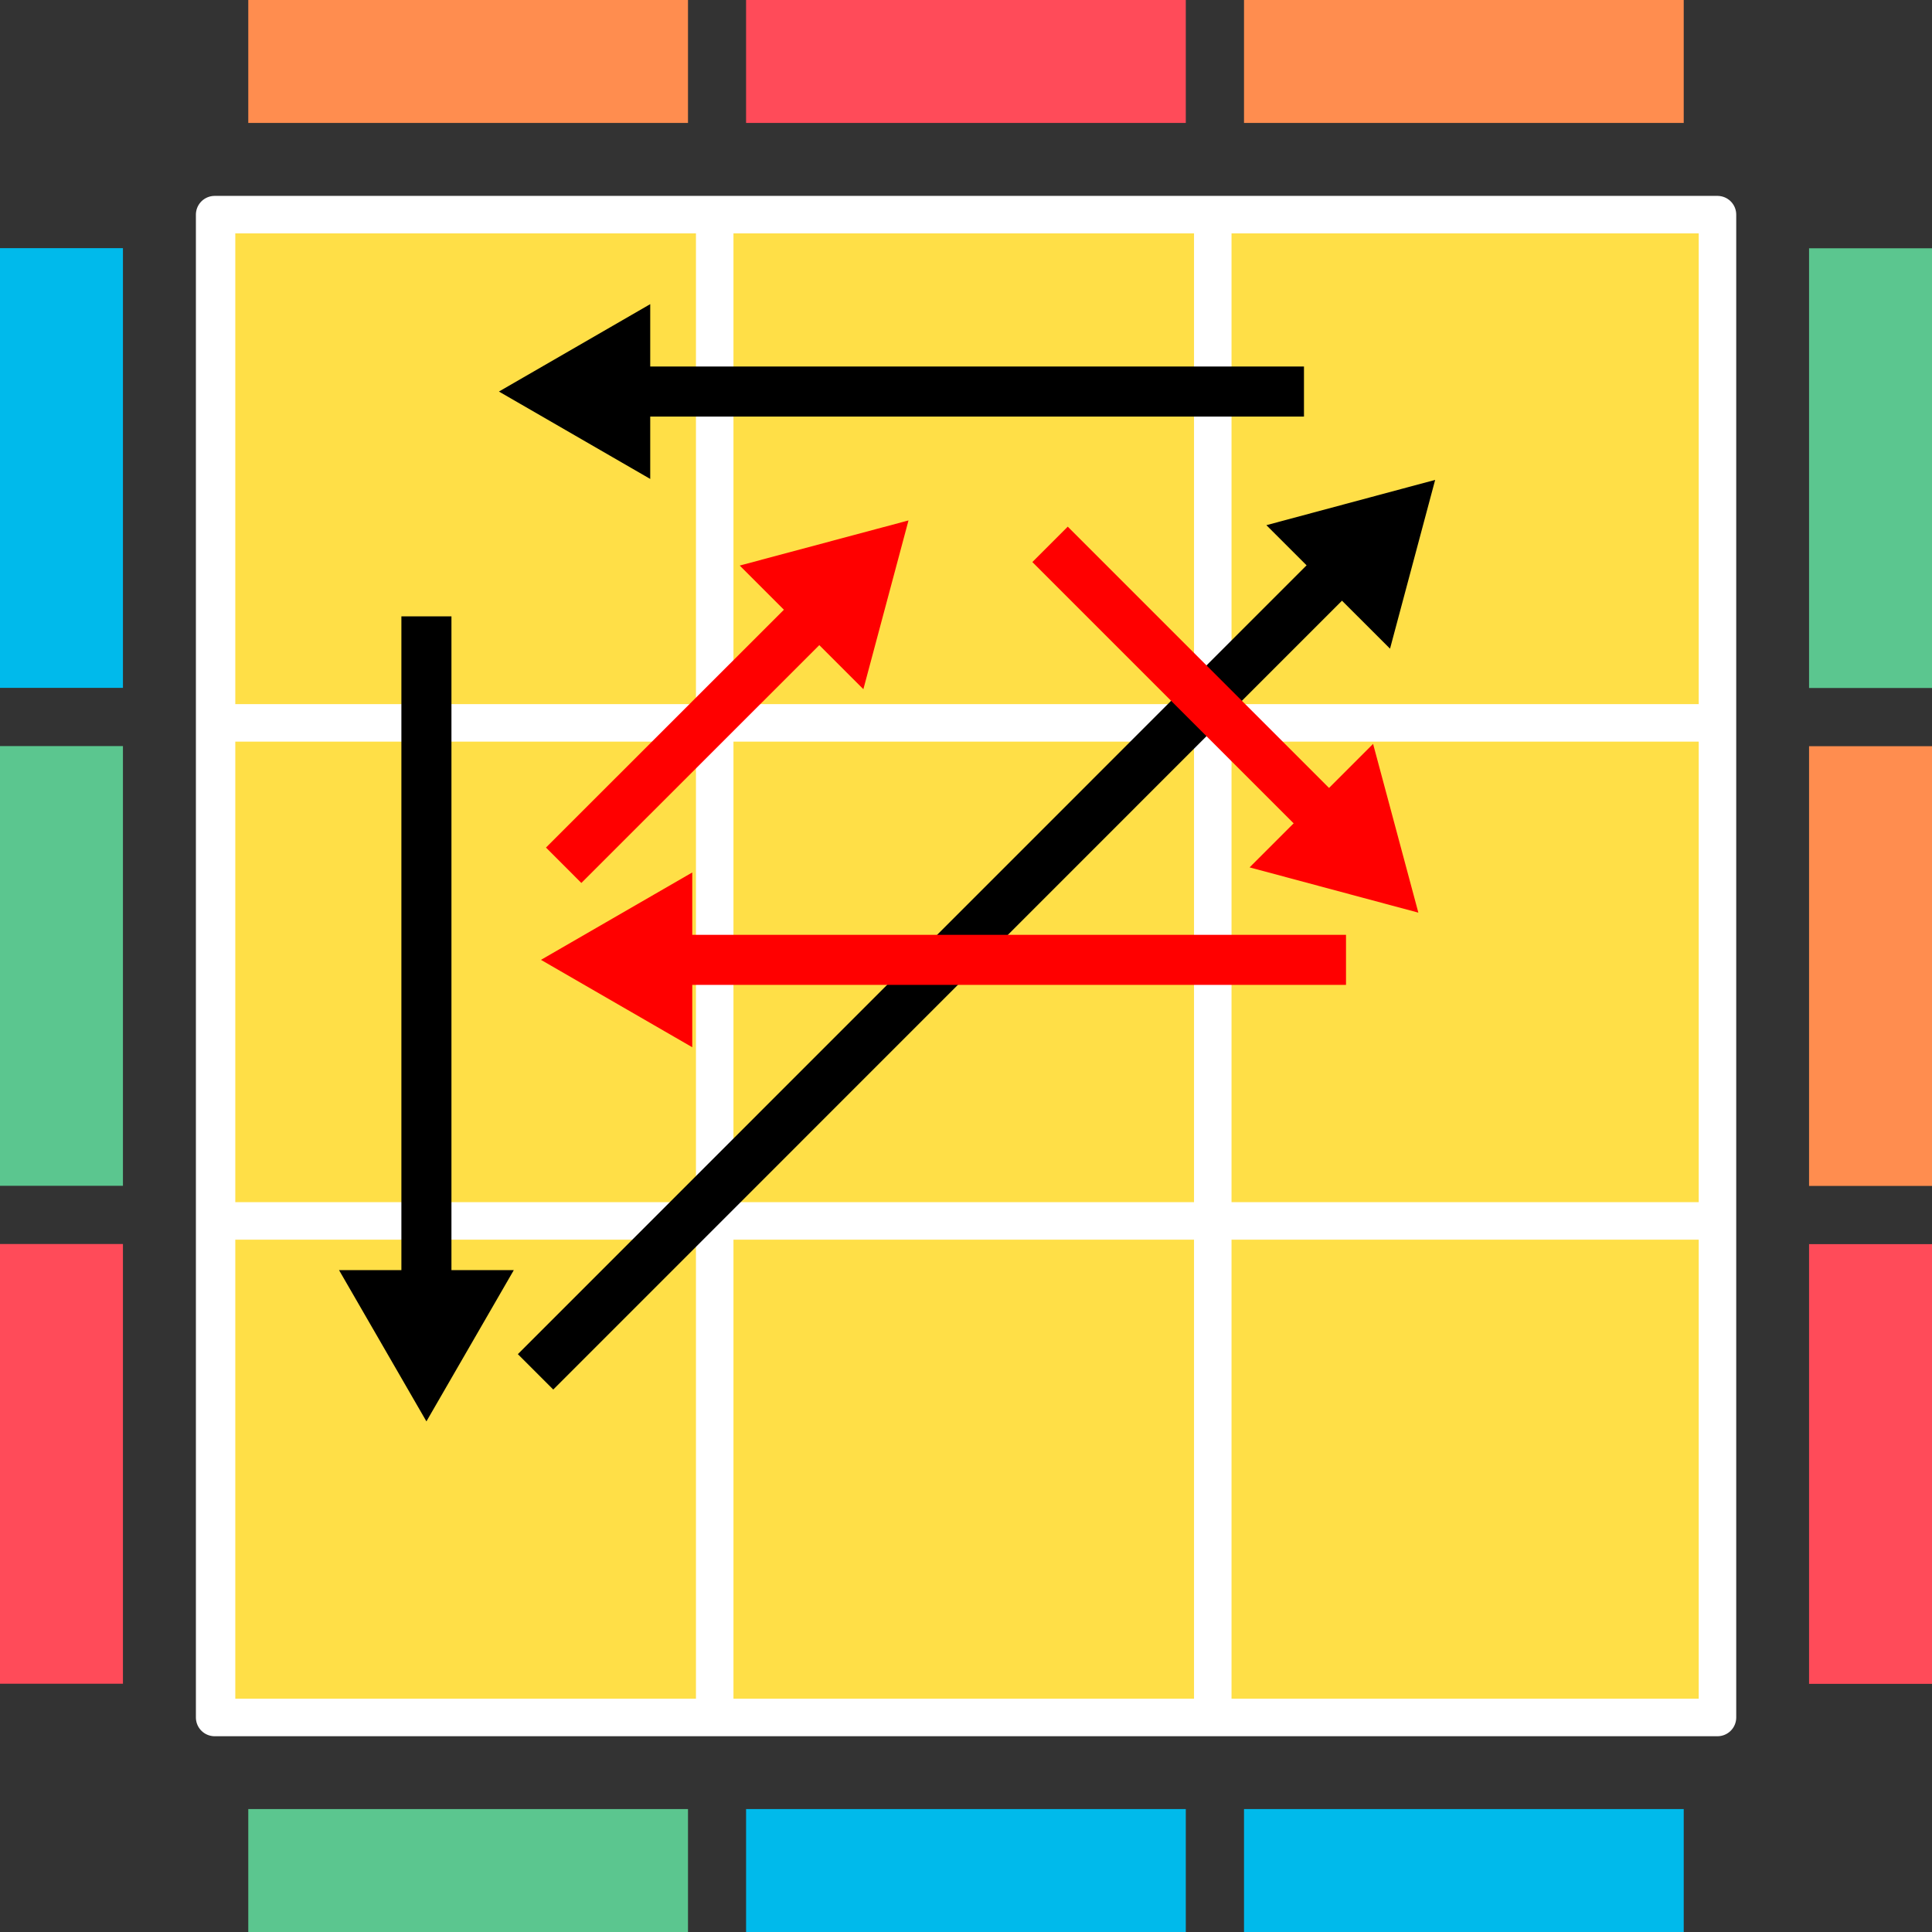
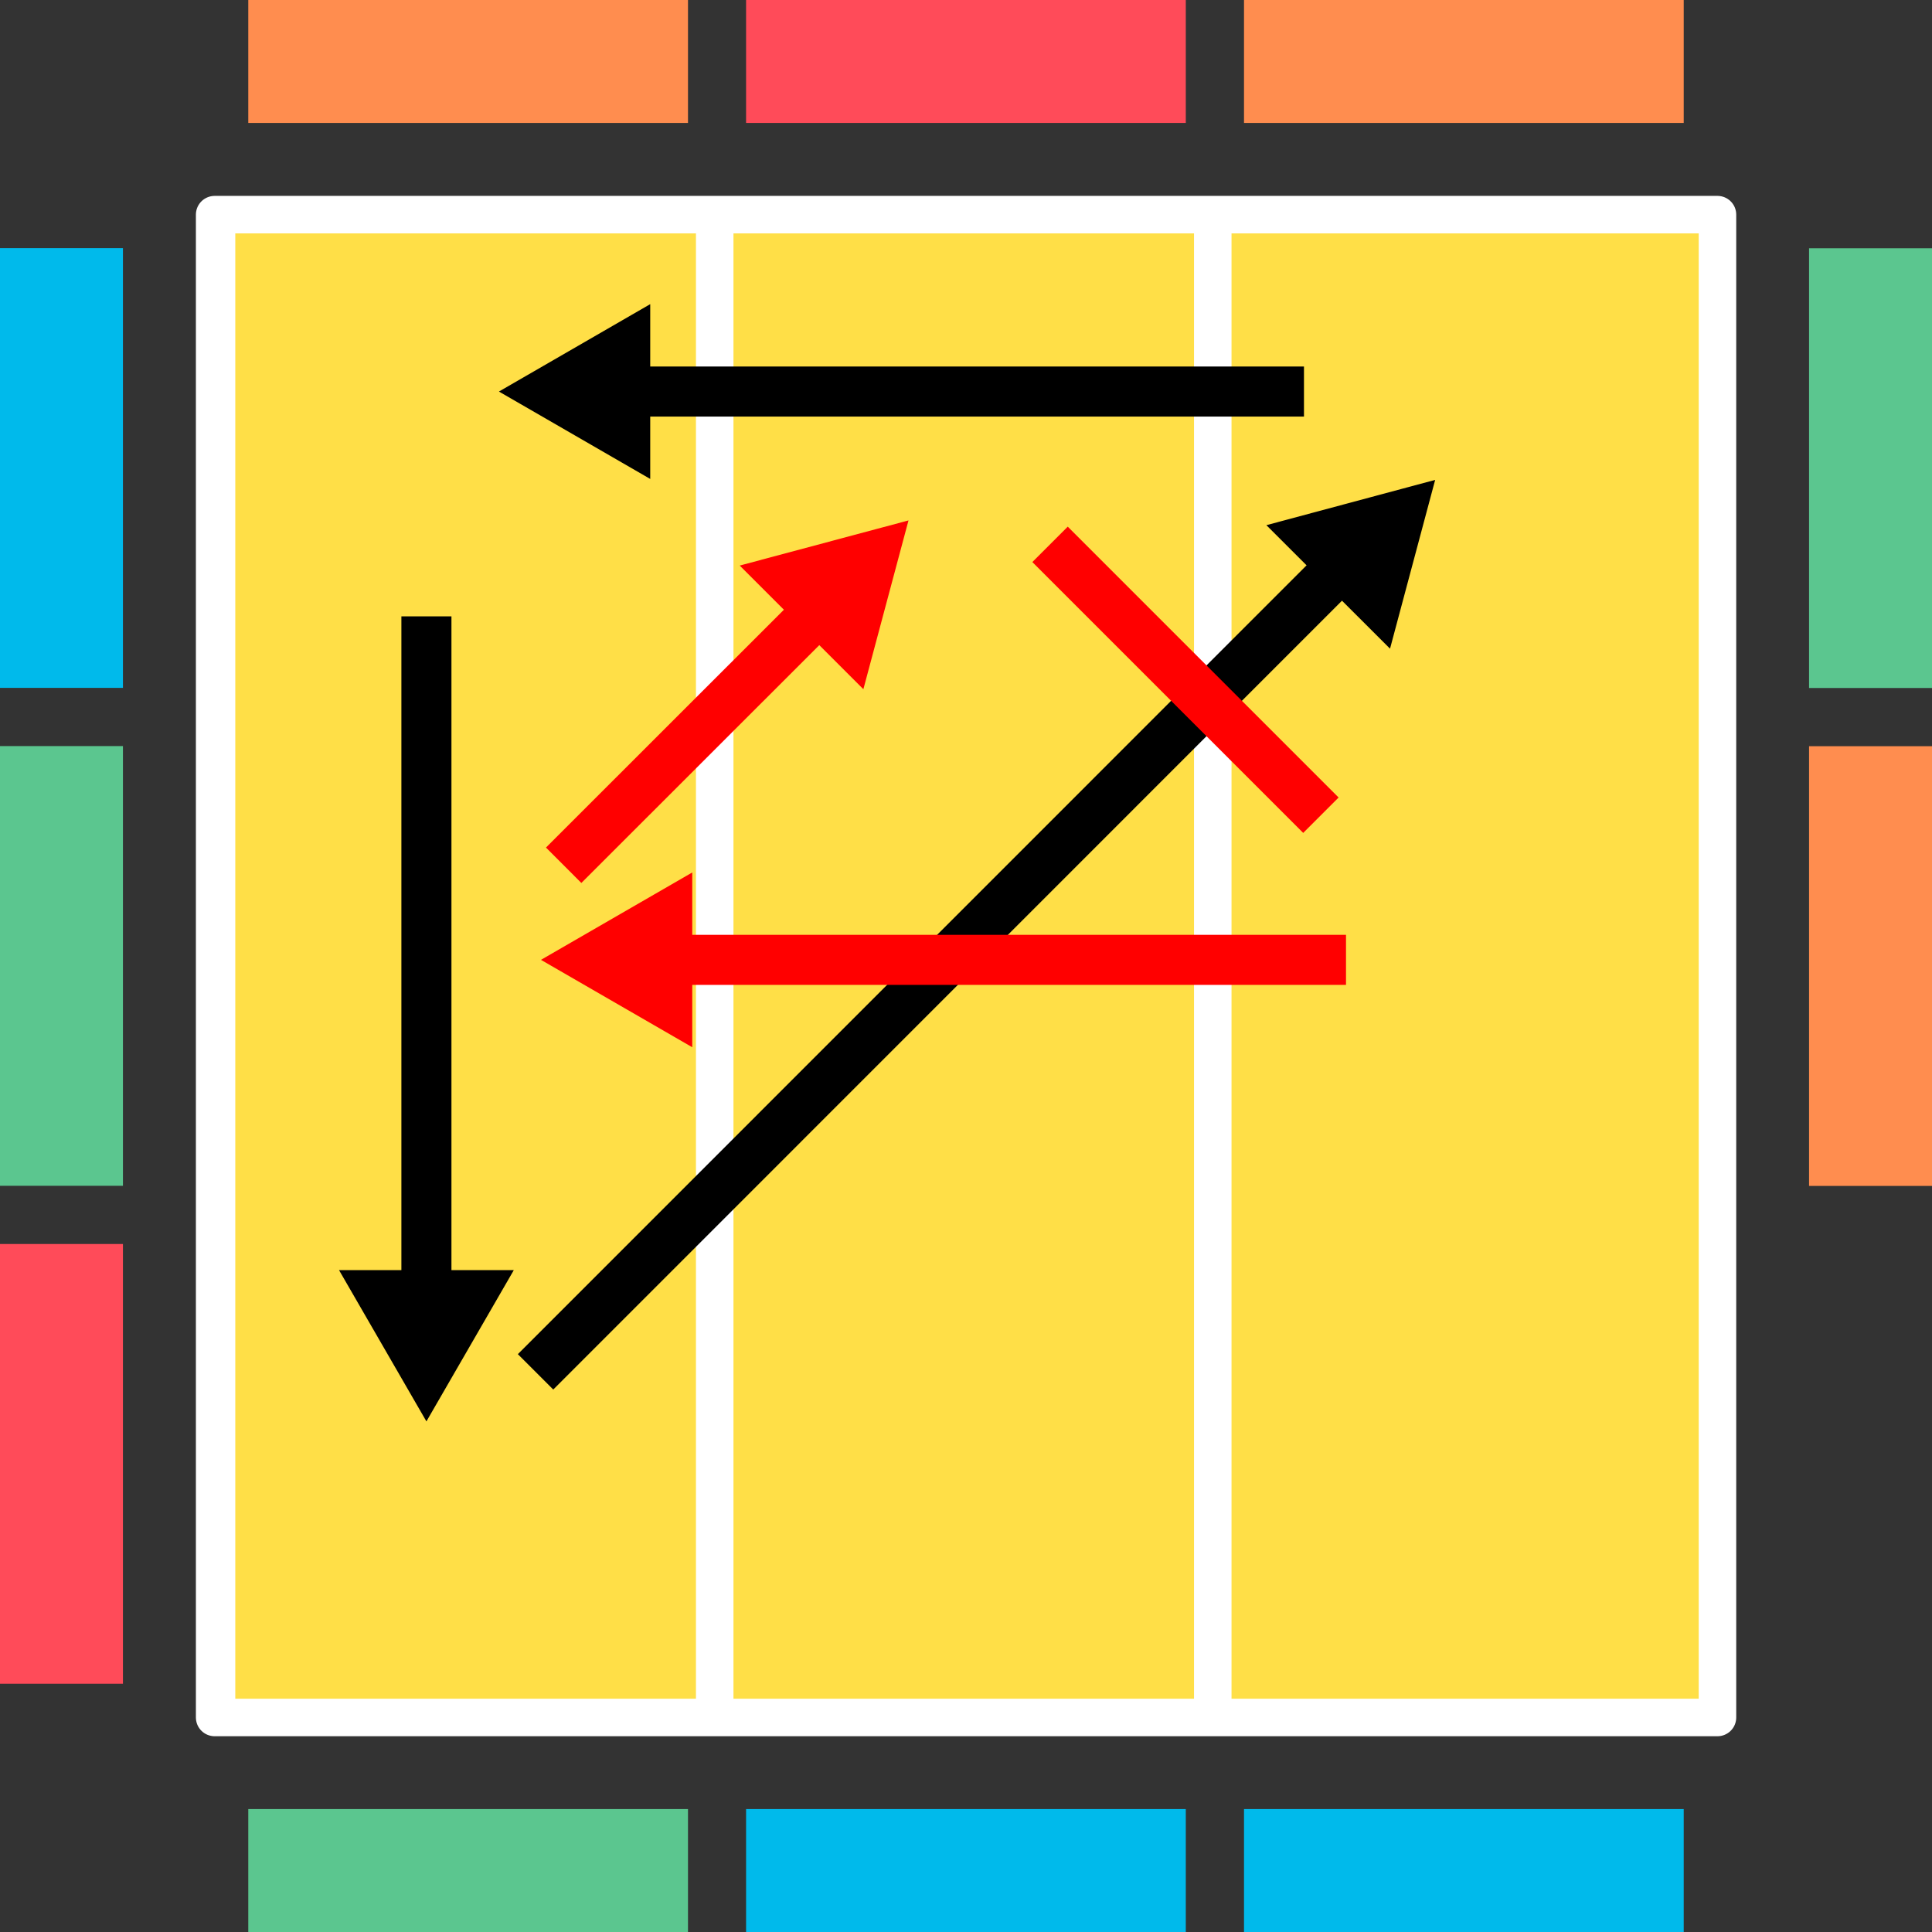
<svg xmlns="http://www.w3.org/2000/svg" id="_レイヤー_2" viewBox="0 0 154 154">
  <rect x="0" y="0" width="154" height="154" fill="#333333" stroke="none" />
  <defs>
    <style>.cls-1{fill:none;stroke:#fff;stroke-linecap:round;stroke-linejoin:round;stroke-width:2.99px;}.cls-2{fill:#00baeb;}.cls-2,.cls-3,.cls-4,.cls-5,.cls-6{stroke-width:0px;}.cls-7,.cls-8,.cls-9,.cls-10{stroke-miterlimit:10;}.cls-7,.cls-9{fill:red;stroke:red;}.cls-7,.cls-10{stroke-width:1px;}.cls-3{fill:#ff8d4f;}.cls-8,.cls-9{stroke-width:3.99px;}.cls-8,.cls-10{fill:#000;stroke:#000;}.cls-4{fill:#5bc68f;}.cls-5{fill:#ffdf47;}.cls-6{fill:#ff4b59;}</style>
  </defs>
  <g id="_レイヤー_1-2">
    <rect class="cls-5" x="17.1" y="17.1" width="119.79" height="119.79" transform="translate(154 154) rotate(180)" />
    <rect class="cls-1" x="17.1" y="17.1" width="119.79" height="119.79" transform="translate(154 154) rotate(180)" />
    <line class="cls-1" x1="96.67" y1="136.58" x2="96.67" y2="18.36" />
    <line class="cls-1" x1="56.97" y1="136.58" x2="56.97" y2="18.36" />
    <line class="cls-1" x1="17.26" y1="136.58" x2="17.26" y2="18.36" />
-     <line class="cls-1" x1="135.93" y1="57.62" x2="17.71" y2="57.62" />
-     <line class="cls-1" x1="135.93" y1="97.32" x2="17.71" y2="97.32" />
    <rect class="cls-4" x="19.78" y="144.2" width="35.05" height="9.8" transform="translate(74.62 298.2) rotate(180)" />
    <rect class="cls-2" x="59.48" y="144.2" width="35.05" height="9.8" transform="translate(154 298.2) rotate(180)" />
    <rect class="cls-2" x="99.17" y="144.2" width="35.05" height="9.8" transform="translate(233.38 298.2) rotate(180)" />
    <rect class="cls-3" x="19.78" width="35.05" height="9.8" transform="translate(74.62 9.8) rotate(180)" />
    <rect class="cls-6" x="59.48" width="35.05" height="9.8" transform="translate(154 9.8) rotate(180)" />
    <rect class="cls-3" x="99.17" width="35.05" height="9.8" transform="translate(233.38 9.8) rotate(180)" />
    <rect class="cls-6" x="-12.63" y="111.79" width="35.05" height="9.8" transform="translate(121.59 111.79) rotate(90)" />
    <rect class="cls-4" x="-12.63" y="72.1" width="35.05" height="9.8" transform="translate(81.9 72.1) rotate(90)" />
    <rect class="cls-2" x="-12.63" y="32.41" width="35.05" height="9.8" transform="translate(42.21 32.41) rotate(90)" />
-     <rect class="cls-6" x="131.58" y="111.79" width="35.05" height="9.8" transform="translate(265.79 -32.41) rotate(90)" />
    <rect class="cls-3" x="131.58" y="72.1" width="35.05" height="9.8" transform="translate(226.1 -72.1) rotate(90)" />
    <rect class="cls-4" x="131.58" y="32.41" width="35.05" height="9.8" transform="translate(186.41 -111.79) rotate(90)" />
    <line class="cls-8" x1="103.94" y1="31.21" x2="48.12" y2="31.21" />
    <polygon class="cls-10" points="40.77 31.21 51.33 25.11 51.33 37.31 40.77 31.21" />
    <line class="cls-8" x1="42.69" y1="109.35" x2="108.4" y2="43.63" />
    <polygon class="cls-10" points="113.69 38.96 110.54 50.74 101.91 42.12 113.69 38.96" />
    <line class="cls-9" x1="105.29" y1="64.98" x2="83.7" y2="43.39" />
-     <polygon class="cls-7" points="112.35 72.04 109.19 60.26 100.57 68.88 112.35 72.04" />
    <line class="cls-9" x1="44.93" y1="68.97" x2="66.52" y2="47.39" />
    <polygon class="cls-7" points="71.71 42.19 68.56 53.97 59.93 45.34 71.71 42.19" />
    <line class="cls-8" x1="33.99" y1="49.13" x2="33.99" y2="104.95" />
    <polygon class="cls-10" points="33.99 112.3 27.89 101.74 40.09 101.74 33.99 112.3" />
    <line class="cls-9" x1="107.29" y1="76.51" x2="51.47" y2="76.51" />
    <polygon class="cls-7" points="44.12 76.51 54.68 70.41 54.68 82.61 44.12 76.51" />
  </g>
</svg>